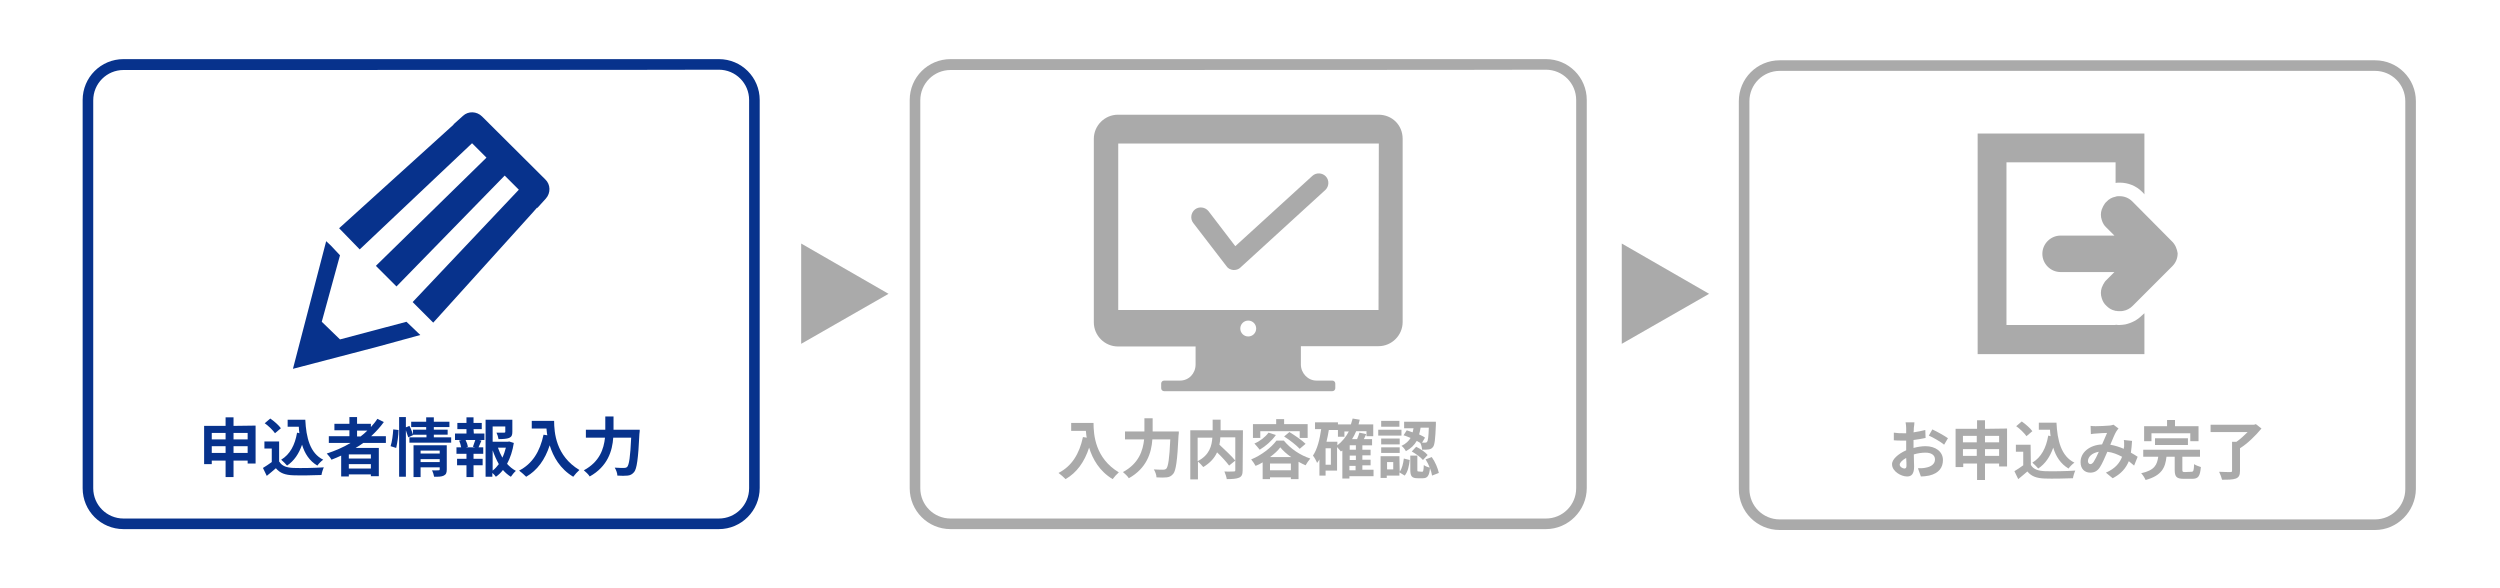
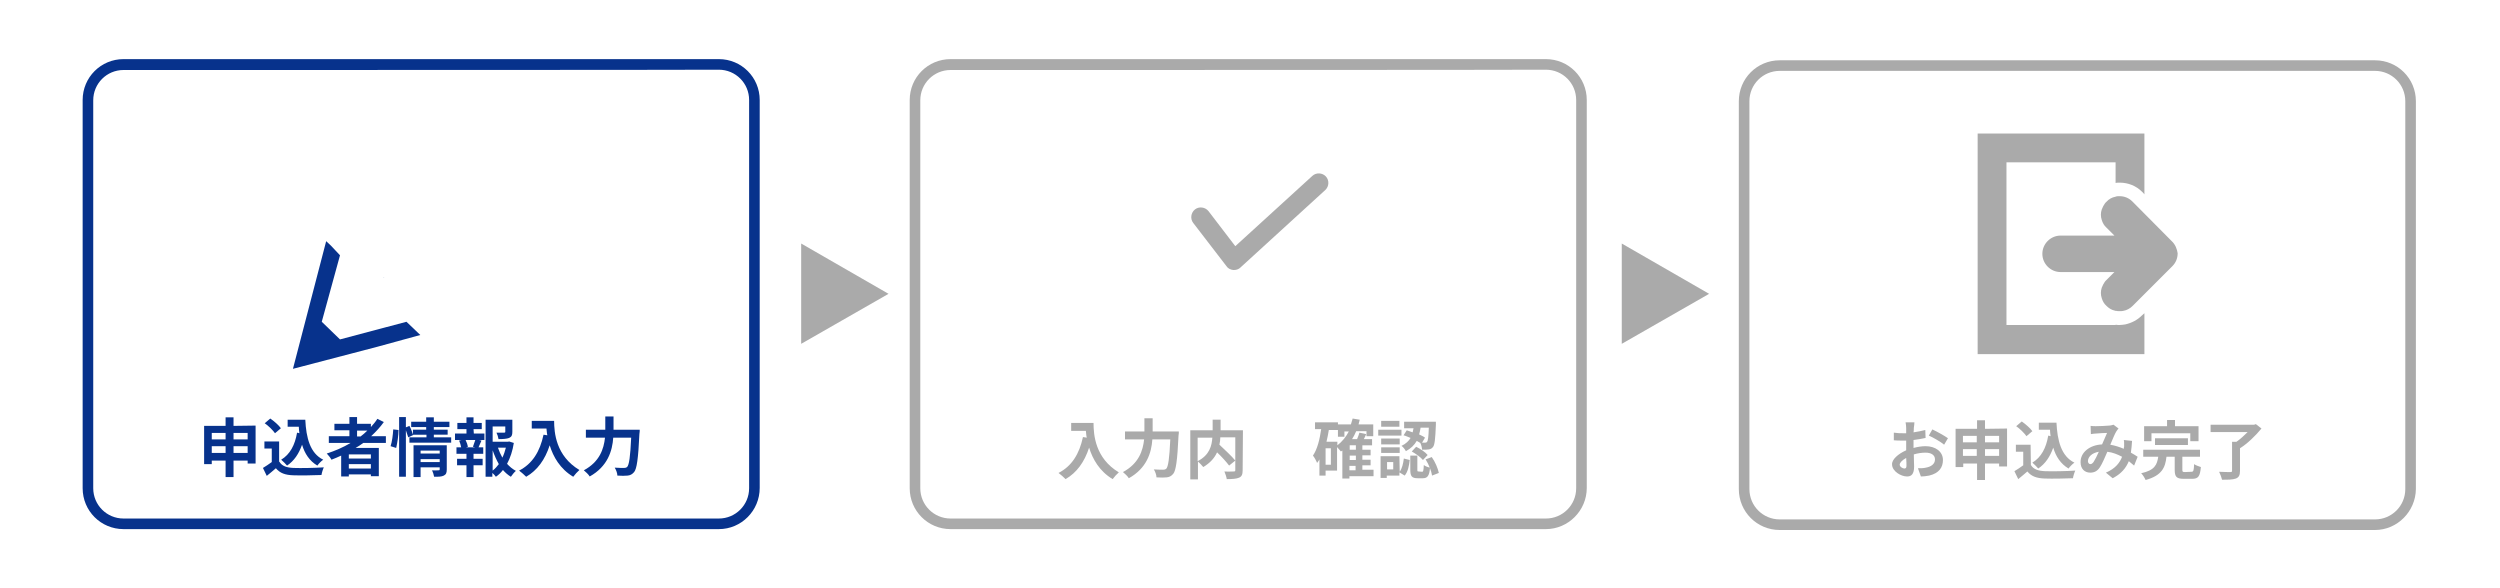
<svg xmlns="http://www.w3.org/2000/svg" version="1.1" id="レイヤー_1" x="0px" y="0px" width="850px" height="200px" viewBox="0 0 850 200" style="enable-background:new 0 0 850 200;" xml:space="preserve">
  <style type="text/css">
	.st0{fill:#07328C;}
	.st1{fill:#AAAAAA;}
	.st2{enable-background:new    ;}
</style>
  <g>
    <path class="st0" d="M244.4,179.9H42c-7.7,0-13.9-6.2-13.9-13.9V34c0-7.7,6.2-13.9,13.9-13.9h202.4c7.7,0,13.9,6.2,13.9,13.9v131.9   C258.3,173.6,252.1,179.9,244.4,179.9z M42,23.8c-5.7,0-10.3,4.6-10.3,10.3V166c0,5.7,4.6,10.3,10.3,10.3h202.4   c5.7,0,10.3-4.6,10.3-10.3V34c0-5.7-4.6-10.3-10.3-10.3C244.4,23.8,42,23.8,42,23.8z" />
    <g>
      <polygon class="st0" points="142.9,113.9 142.9,113.9 142.9,113.9 138.2,109.4 115.6,115.4 109.4,109.4 115.6,86.8 112.5,83.5     110.9,82 110.9,82 110.9,82 99.6,125.4 128.3,117.9   " />
      <polygon class="st0" points="130.6,94.3 130.5,94.3 130.5,94.5   " />
-       <path class="st0" d="M122.3,84.8l38.2-36.1l4.8,4.8l0.1,0.1l-37.1,36.3l-0.5,0.5l0,0l0,0l6.9,6.9l0.1,0.1l0,0l0,0L171.3,60    l0.3-0.3l4.8,4.8l-36.1,38.2l7,7l33.8-37.4l1.5-1.7l0.1,0.1l0,0l0,0l0,0l2.9-3.2c1.7-1.9,1.6-4.8-0.2-6.5l-21.5-21.4    c-1.8-1.8-4.7-1.9-6.5-0.2l-3,2.7l-0.2,0.1l0,0l0,0l0.1,0.1l-37,33.5l-2,1.8l0,0l0,0L122.3,84.8z" />
    </g>
  </g>
  <path class="st1" d="M525.6,179.9H323.2c-7.7,0-13.9-6.2-13.9-13.9V34c0-7.7,6.2-13.9,13.9-13.9h202.4c7.7,0,13.9,6.2,13.9,13.9  v131.9C539.5,173.6,533.2,179.9,525.6,179.9z M323.2,23.8c-5.7,0-10.3,4.6-10.3,10.3V166c0,5.7,4.6,10.3,10.3,10.3h202.4  c5.7,0,10.3-4.6,10.3-10.3V34c0-5.7-4.6-10.3-10.3-10.3C525.6,23.8,323.2,23.8,323.2,23.8z" />
  <g>
    <path class="st1" d="M371.8,143.8c0,4.1,0.6,12,8.6,16.8c-0.6,0.5-1.6,1.6-2.1,2.3c-4.5-2.7-6.8-6.8-8-10.7   c-1.6,4.9-4.2,8.5-8,10.7c-0.5-0.5-1.7-1.6-2.4-2.1c4.5-2.3,7.1-6.5,8.3-12.2l1.3,0.2c-0.2-0.8-0.2-1.6-0.3-2.3h-5v-2.7   L371.8,143.8L371.8,143.8z" />
    <path class="st1" d="M400.8,146.9c0,0,0,0.9-0.1,1.2c-0.4,8.6-0.9,11.9-1.8,13c-0.7,0.8-1.3,1.1-2.2,1.2c-0.8,0.1-2.2,0.1-3.5,0   c0-0.8-0.4-1.9-0.9-2.7c1.4,0.1,2.7,0.1,3.2,0.1s0.7-0.1,1-0.3c0.7-0.7,1.1-3.5,1.4-10h-6.1c-0.3,4.5-1.9,9.8-8,13.2   c-0.4-0.7-1.4-1.6-2-2.1c5.4-2.9,6.8-7.3,7.2-11.1h-6.5v-2.7h6.6v-4.5h2.8v4.5h8.9C400.8,146.8,400.8,146.9,400.8,146.9z" />
    <path class="st1" d="M422.5,159.9c0,1.4-0.3,2.1-1.2,2.5c-0.9,0.4-2.3,0.5-4.2,0.5c-0.1-0.7-0.5-1.9-0.8-2.6c1.3,0.1,2.7,0,3.2,0   c0.4,0,0.5-0.1,0.5-0.5v-11.1h-5.1c0,0.8-0.1,1.6-0.3,2.5c1.8,1.7,4.2,3.9,5.4,5.4l-2.1,1.7c-0.9-1.2-2.5-3-4.1-4.5   c-0.8,1.8-2.3,3.6-4.7,5c-0.4-0.5-1.2-1.4-1.8-1.9v6.1h-2.6v-16.7h7.6v-3.6h2.7v3.6h7.6L422.5,159.9L422.5,159.9z M407.2,156.8   c4.1-2.1,4.8-5.3,5-8h-5V156.8z" />
-     <path class="st1" d="M436.5,149.8c2.3,2.8,5.6,5,9,6.1c-0.6,0.7-1.2,1.6-1.6,2.3c-0.8-0.3-1.6-0.8-2.4-1.2v5.9h-2.6v-0.6h-7.1v0.6   h-2.5v-5.7c-0.8,0.5-1.6,0.9-2.4,1.2c-0.3-0.6-1-1.6-1.5-2.2c3.5-1.4,6.9-4.1,8.6-6.4L436.5,149.8L436.5,149.8z M428.5,148.9H426   v-4.7h7.9v-1.7h2.7v1.7h8v4.7h-2.7v-2.3h-13.4V148.9z M433.8,147.9c-1.4,2-3.5,3.8-5.5,5c-0.4-0.5-1.3-1.6-1.8-2.1   c1.9-0.8,3.7-2.2,4.8-3.7L433.8,147.9z M438.9,159.9v-2.3h-7.1v2.3H438.9z M439,155.4c-1.5-1-2.8-2.2-3.7-3.3   c-0.8,1.1-2,2.2-3.5,3.3H439z M438.4,146.9c1.8,1.1,4.3,2.8,5.5,4l-2,1.7c-1.1-1.2-3.4-3-5.3-4.2L438.4,146.9z" />
    <path class="st1" d="M467.1,161.9h-8.3v0.8h-2.4v-9.5c-0.2,0.1-0.3,0.2-0.5,0.3c-0.3-0.3-0.8-1-1.3-1.5v8h-3.9v1.7h-2.1v-5.5   c-0.2,0.4-0.5,0.8-0.8,1.2c-0.2-0.6-0.9-1.9-1.4-2.5c1.5-2.2,2.3-5.5,2.8-9h-2.1v-2.3h7.8v0.7h4.4c0.2-0.7,0.4-1.3,0.6-2l2.4,0.4   c-0.1,0.5-0.3,1.1-0.4,1.6h5v4h-2.3v-1.7h-3.5c-0.4,1-0.9,1.9-1.4,2.7h1.7c0.3-0.7,0.6-1.5,0.8-2.2l2.3,0.5   c-0.3,0.6-0.5,1.2-0.8,1.7h2.8v2.1h-3.3v1.5h2.8v1.9h-2.8v1.5h2.8v1.9h-2.8v1.5h3.8v2.2L467.1,161.9L467.1,161.9z M452.5,152.4   h-1.8v5.6h1.8V152.4z M454.7,151.4c1.6-1.2,2.9-2.8,3.9-4.7h-1.5v1.8h-2.2v-2.3h-3.1c-0.2,1.4-0.5,2.7-0.8,4h3.7V151.4z M461,151.4   h-2.1v1.5h2.1V151.4z M461,154.9h-2.1v1.5h2.1V154.9z M458.8,159.9h2.1v-1.5h-2.1V159.9z" />
    <path class="st1" d="M476.5,148.1h-7.9v-2h7.9V148.1z M475.9,160.4c0.8-1.1,1.2-2.8,1.4-4.5l2,0.5c-0.2,1.9-0.6,4-1.7,5.3l-1.8-1.1   v1.1h-4.3v0.8h-2.1v-7.4h6.4L475.9,160.4L475.9,160.4L475.9,160.4z M475.9,151.1h-6.3v-2h6.3V151.1z M469.6,152.1h6.3v1.9h-6.3   C469.6,154.1,469.6,152.1,469.6,152.1z M475.8,145.1h-6.2v-2h6.2V145.1z M473.7,157.1h-2.1v2.5h2.1V157.1z M478.3,146.3   c0.7,0.2,1.3,0.5,2,0.7c0.1-0.5,0.2-0.9,0.3-1.4h-3.2v-2.2h10.8c0,0,0,0.7,0,1c-0.2,4.9-0.4,6.9-1,7.6c-0.4,0.5-0.8,0.7-1.4,0.8   c-0.5,0.1-1.4,0.1-2.3,0.1c0-0.7-0.3-1.7-0.6-2.3c-0.4-0.2-0.8-0.5-1.2-0.7c-0.8,1.4-2,2.6-3.7,3.5c-0.3-0.6-0.9-1.4-1.5-1.8   c1.5-0.7,2.5-1.7,3.1-2.7c-0.8-0.3-1.6-0.7-2.4-0.9L478.3,146.3z M483.5,160.4c0.4,0,0.5-0.3,0.6-2.3c0.4,0.4,1.5,0.8,2.1,0.9   c-0.2,2.8-0.9,3.6-2.4,3.6H482c-2,0-2.5-0.7-2.5-2.9v-4.8h2.4v4.7c0,0.6,0,0.7,0.4,0.7L483.5,160.4L483.5,160.4z M481.5,151.9   c1.4,0.7,3.1,1.8,3.9,2.8l-1.6,1.7c-0.7-0.9-2.4-2.1-3.8-2.9L481.5,151.9z M483,145.4c-0.1,0.8-0.3,1.6-0.5,2.3   c0.8,0.4,1.5,0.7,2,1.1l-1,1.7c0.5,0,0.8,0,1,0c0.3,0,0.5,0,0.7-0.3c0.3-0.3,0.5-1.6,0.6-4.8L483,145.4L483,145.4z M486.8,155.4   c1.2,1.7,2.1,3.9,2.4,5.4l-2.3,0.9c-0.2-1.5-1.1-3.8-2.2-5.5L486.8,155.4z" />
  </g>
-   <path class="st1" d="M468.7,39h-88.6c-4.5,0-8.2,3.7-8.2,8.2v62.4c0,4.5,3.7,8.2,8.2,8.2h26.4v6.1c0,3.1-2.3,5.5-5.3,5.5h-5.4  c-0.6,0-1,0.5-1,1v1.6c0,0.6,0.5,1,1,1H453c0.6,0,1-0.5,1-1v-1.6c0-0.6-0.5-1-1-1h-5.4c-2.9,0-5.3-2.5-5.3-5.5v-6.2h26.4  c4.5,0,8.2-3.7,8.2-8.2V47.2C476.9,42.5,473.3,39,468.7,39z M424.4,114.4c-1.5,0-2.7-1.2-2.7-2.7s1.2-2.7,2.7-2.7s2.7,1.2,2.7,2.7  S425.9,114.4,424.4,114.4z M468.7,105.4h-26.3h-35.9h-26.3l0,0V48.8h88.6L468.7,105.4L468.7,105.4z" />
  <path class="st1" d="M419.6,91.8c-0.1,0-0.2,0-0.3,0c-0.9-0.1-1.8-0.5-2.3-1.3l-11.3-14.7c-1.1-1.4-0.8-3.5,0.6-4.6  c1.4-1.1,3.5-0.8,4.6,0.6l9.1,11.9l26.2-23.9c1.3-1.2,3.4-1.1,4.6,0.2c1.2,1.3,1.1,3.4-0.2,4.6L421.7,91  C421.2,91.5,420.4,91.8,419.6,91.8z" />
  <polygon class="st1" points="272.4,82.8 302.1,99.9 272.4,116.9 " />
  <polygon class="st1" points="551.4,82.8 581.1,99.9 551.4,116.9 " />
  <g>
    <g class="st2">
      <path class="st0" d="M86.9,144.7v12.9h-2.7v-1h-4.8v5.6h-2.7v-5.6H72v1.2h-2.6v-13h7.3v-2.9h2.7v2.9L86.9,144.7L86.9,144.7z     M72,147.2v2.2h4.7v-2.2H72z M76.7,154v-2.3H72v2.3H76.7z M79.4,147.2v2.2h4.8v-2.2H79.4z M84.2,154v-2.3h-4.8v2.3H84.2z" />
      <path class="st0" d="M95,157c0.9,1.5,2.5,2,4.8,2.1c2.5,0.1,7.4,0,10.3-0.2c-0.3,0.6-0.7,1.9-0.8,2.6c-2.6,0.1-7,0.2-9.6,0.1    c-2.7-0.1-4.5-0.7-5.9-2.4c-1,0.8-1.9,1.7-3.1,2.6l-1.3-2.7c0.9-0.5,2-1.3,3-2v-4.6h-2.5v-2.4h5v6.9H95z M93.5,147.3    c-0.7-1-2.2-2.5-3.5-3.4l1.9-1.6c1.3,0.9,2.9,2.3,3.6,3.3L93.5,147.3z M101.8,147.3c-0.1-0.7-0.2-1.5-0.2-2.2h-3.8v-2.4h6    c0.3,6.1,1.6,11.4,6.1,13.6c-0.6,0.4-1.5,1.3-2,2c-2.7-1.6-4.3-4.1-5.2-7.1c-1.1,3.1-2.7,5.5-5.1,7.1c-0.4-0.5-1.4-1.5-2-2    c3-1.8,4.7-5,5.4-9.2L101.8,147.3z" />
      <path class="st0" d="M123.5,150.6c-0.8,0.6-1.7,1.2-2.6,1.7h7.9v9.6h-2.7v-0.6h-7.5v0.7H116v-7.1c-1.1,0.5-2.2,1-3.3,1.4    c-0.3-0.6-1.1-1.6-1.6-2.1c2.8-0.9,5.6-2.1,8.1-3.6h-7.4v-2.3h7v-2h-5.1v-2.2h5.1v-2.3h2.6v2.3h4.7v1.1c0.8-0.9,1.6-1.8,2.2-2.8    l2.2,1.1c-1.2,1.7-2.7,3.3-4.3,4.8h5v2.3H123.5z M126.1,154.5h-7.5v1.4h7.5V154.5z M126.1,159.3v-1.5h-7.5v1.5H126.1z     M121.4,148.4h1.2c0.8-0.6,1.6-1.3,2.3-2h-3.5V148.4z" />
      <path class="st0" d="M132.8,151.7c0.5-1.5,0.8-3.9,0.9-5.7l1.8,0.2c0,1.8-0.4,4.4-0.8,6.1L132.8,151.7z M153.4,148.7v1.8h-14.2    v-1.8h5.8v-0.9h-4.5v0.1l-1.7,0.8c-0.2-0.6-0.5-1.5-0.8-2.4v15.8h-2.3v-20.3h2.3v3.5l1.2-0.5c0.5,0.9,1,2.2,1.2,3v-1.7h4.5v-0.9    h-5.1v-1.8h5.1v-1.5h2.6v1.5h5.3v1.8h-5.3v0.9h4.7v1.7h-4.7v0.9H153.4z M151.9,159.6c0,1.1-0.2,1.7-1,2.1s-1.8,0.4-3.3,0.4    c-0.1-0.6-0.4-1.6-0.7-2.2c0.9,0.1,1.9,0,2.2,0s0.4-0.1,0.4-0.3v-0.7H143v3.3h-2.4v-10.8h11.3V159.6z M143,153.2v1h6.5v-1H143z     M149.5,157.1v-1H143v1H149.5z" />
      <path class="st0" d="M161.1,147.4h3.6v2.2h-1.8l0.8,0.2c-0.4,0.8-0.7,1.7-1,2.3h1.6v2.2H161v1.7h3.1v2.2H161v4h-2.4v-4h-3.2V156    h3.2v-1.7h-3.4v-2.2h1.6c-0.1-0.7-0.4-1.6-0.7-2.3l0.8-0.2h-2.2v-2.2h3.9v-1.5h-3.1v-2.1h3.1v-1.9h2.4v1.9h2.8v2.1H161    L161.1,147.4L161.1,147.4z M160.8,151.9c0.2-0.7,0.6-1.6,0.8-2.3h-3.3c0.4,0.8,0.7,1.7,0.8,2.3l-0.7,0.2h3.2L160.8,151.9z     M174.7,150.6c-0.4,2.6-1.2,5.1-2.3,7.1c0.9,1,1.9,1.8,3,2.4c-0.6,0.5-1.3,1.4-1.7,2c-1-0.6-1.9-1.4-2.7-2.3    c-0.7,0.9-1.5,1.7-2.4,2.3c-0.3-0.4-0.7-0.9-1.2-1.3v1.3h-2.3v-19.4h9.1v4.1c0,1.1-0.2,1.7-1.1,2.1c-0.8,0.3-2,0.4-3.6,0.4    c-0.1-0.7-0.4-1.6-0.7-2.2c1.1,0,2.3,0,2.6,0s0.4-0.1,0.4-0.3V145h-4.3v5.2h5.2l0.4-0.1L174.7,150.6z M167.5,160    c0.8-0.6,1.5-1.4,2.1-2.2c-0.8-1.4-1.5-3-2.1-4.7V160z M169.3,152.2c0.4,1.2,0.9,2.3,1.5,3.4c0.5-1,0.9-2.2,1.2-3.4H169.3z" />
      <path class="st0" d="M188.4,143c0,4.1,0.6,12,8.6,16.8c-0.6,0.5-1.6,1.6-2.1,2.3c-4.5-2.7-6.8-6.8-8-10.7c-1.6,4.9-4.2,8.5-8,10.7    c-0.5-0.5-1.7-1.6-2.4-2.1c4.5-2.3,7.1-6.5,8.3-12.2l1.3,0.2c-0.2-0.8-0.2-1.6-0.3-2.3h-5v-2.6h7.6V143z" />
      <path class="st0" d="M217.5,146.3c0,0,0,0.9-0.1,1.2c-0.4,8.6-0.9,11.9-1.8,13c-0.7,0.8-1.3,1.1-2.2,1.2c-0.8,0.1-2.2,0.1-3.5,0    c0-0.8-0.4-1.9-0.9-2.7c1.4,0.1,2.7,0.1,3.2,0.1s0.7-0.1,1-0.3c0.7-0.7,1.1-3.5,1.4-10h-6.1c-0.3,4.5-1.9,9.8-8,13.2    c-0.4-0.7-1.4-1.6-2-2.1c5.4-2.9,6.8-7.3,7.2-11.1h-6.5v-2.7h6.6v-4.5h2.8v4.5h8.9V146.3z" />
    </g>
  </g>
  <g>
    <path class="st1" d="M807.5,180.2H605.1c-7.7,0-13.9-6.2-13.9-13.9V34.4c0-7.7,6.2-13.9,13.9-13.9h202.4c7.7,0,13.9,6.2,13.9,13.9   v131.9C821.3,173.9,815.1,180.2,807.5,180.2z M605.1,24.1c-5.7,0-10.3,4.6-10.3,10.3v131.9c0,5.7,4.6,10.3,10.3,10.3h202.4   c5.7,0,10.3-4.6,10.3-10.3V34.4c0-5.7-4.6-10.3-10.3-10.3C807.5,24.1,605.1,24.1,605.1,24.1z" />
    <g>
      <path class="st1" d="M648.1,153.1c0-0.5,0-1,0-1.5v-1.8c-0.4,0-0.8,0-1.2,0c-1,0-2.1,0-3-0.1v-2.6c1.3,0.2,2.2,0.2,3,0.2    c0.4,0,0.8,0,1.2,0c0-0.8,0-1.4,0-1.8c0-0.5-0.1-1.5-0.2-1.9h3c0,0.4-0.1,1.3-0.2,1.9c0,0.5,0,1-0.1,1.5c1.4-0.2,2.8-0.5,4-0.8    l0.1,2.7c-1.2,0.3-2.7,0.5-4.1,0.7c0,0.7,0,1.3,0,1.9v0.8c1.5-0.4,2.9-0.6,4.1-0.6c3.3,0,5.9,1.8,5.9,4.7c0,2.5-1.3,4.5-4.7,5.3    c-1,0.2-2,0.3-2.8,0.3l-1-2.8c1,0,1.9,0,2.7-0.2c1.7-0.3,3.1-1.2,3.1-2.8c0-1.5-1.3-2.3-3.2-2.3c-1.3,0-2.7,0.2-4,0.6    c0,1.7,0.1,3.4,0.1,4.1c0,2.7-1,3.4-2.4,3.4c-2.1,0-5.1-1.8-5.1-4.1C643.2,156.2,645.4,154.3,648.1,153.1z M647.5,159.3    c0.4,0,0.7-0.2,0.7-0.9c0-0.5,0-1.5-0.1-2.7c-1.3,0.7-2.2,1.6-2.2,2.3C645.9,158.7,646.9,159.3,647.5,159.3z M657,146    c1.7,0.8,4.2,2.2,5.3,3l-1.3,2.2c-1-0.9-3.8-2.5-5.2-3.1L657,146z" />
      <path class="st1" d="M682.4,145.7v12.9h-2.7v-1h-4.8v5.6h-2.7v-5.6h-4.7v1.2h-2.6v-13h7.3v-2.9h2.7v2.9L682.4,145.7L682.4,145.7z     M667.4,148.2v2.2h4.7v-2.2H667.4z M672.1,155v-2.3h-4.7v2.3H672.1z M674.9,148.2v2.2h4.8v-2.2H674.9z M679.7,155v-2.3h-4.8v2.3    H679.7z" />
      <path class="st1" d="M690.5,158.1c0.9,1.5,2.5,2,4.8,2.1c2.5,0.1,7.4,0,10.3-0.2c-0.3,0.6-0.7,1.9-0.8,2.6c-2.6,0.1-7,0.2-9.6,0.1    c-2.7-0.1-4.5-0.7-5.9-2.4c-1,0.8-1.9,1.7-3.1,2.6l-1.3-2.7c0.9-0.5,2-1.3,3-2v-4.6h-2.5v-2.4h5L690.5,158.1L690.5,158.1z     M689,148.3c-0.7-1-2.2-2.5-3.5-3.4l1.9-1.6c1.3,0.9,2.9,2.3,3.6,3.3L689,148.3z M697.2,148.3c-0.1-0.7-0.2-1.5-0.2-2.2h-3.8v-2.4    h6c0.3,6.1,1.6,11.4,6.1,13.6c-0.6,0.4-1.5,1.3-2,2c-2.7-1.6-4.3-4.1-5.2-7.1c-1.1,3.1-2.7,5.5-5.1,7.1c-0.4-0.5-1.4-1.5-2-2    c3-1.8,4.7-5,5.4-9.2L697.2,148.3z" />
      <path class="st1" d="M714.7,151.1c0.6-1.4,1.2-2.8,1.7-3.9c-0.8,0-2.7,0.1-3.7,0.2c-0.5,0-1.2,0.1-1.8,0.2l-0.1-2.8    c0.6,0.1,1.3,0.1,1.8,0.1c1.2,0,3.5-0.1,4.5-0.2c0.5,0,1.1-0.2,1.5-0.3l1.7,1.3c-0.3,0.3-0.5,0.6-0.7,0.9    c-0.6,0.9-1.3,2.8-2.1,4.6c1.7,0.3,3.2,0.8,4.6,1.4c0-0.3,0-0.5,0.1-0.7c0-0.4,0-0.8,0-1.2s0-0.8-0.1-1.1l2.8,0.3    c-0.1,1.4-0.2,2.8-0.4,4c0.9,0.5,1.7,1,2.3,1.4l-1.2,3c-0.6-0.5-1.2-1-1.8-1.5c-1,2.4-2.6,4.3-5.5,5.8l-2.3-1.9    c3.3-1.4,4.8-3.5,5.5-5.4c-1.5-0.8-3.2-1.5-5-1.7c-0.8,1.8-1.7,4-2.5,5.2c-0.8,1.3-1.9,1.9-3.3,1.9c-1.9,0-3.3-1.3-3.3-3.5    C707.3,153.9,710.4,151.3,714.7,151.1z M710.7,157.8c0.4,0,0.7-0.2,1.1-0.7c0.5-0.8,1.2-2.1,1.8-3.5c-2.4,0.4-3.7,1.8-3.7,3.2    C709.9,157.4,710.3,157.8,710.7,157.8z" />
      <path class="st1" d="M745.1,160.4c0.7,0,0.8-0.4,0.9-2.6c0.5,0.4,1.7,0.8,2.3,1c-0.3,3.2-0.9,4-3,4h-2.8c-2.5,0-3.1-0.7-3.1-3.1    v-4.4h-2.8c-0.4,3.7-1.6,6.4-7.1,7.9c-0.3-0.7-0.9-1.7-1.5-2.3c4.6-1,5.4-2.9,5.8-5.6h-5.1v-2.4H748v2.4h-6v4.4    c0,0.7,0.1,0.8,0.9,0.8L745.1,160.4L745.1,160.4z M731.7,150H729v-5.1h7.8v-2.1h2.7v2.1h8v5.1h-2.8v-2.7h-13.2v2.7H731.7z     M732.7,151.3V149h11.2v2.3H732.7z" />
      <path class="st1" d="M768.9,145.7c-1.9,2.3-4.7,5.1-7.3,6.7v7.7c0,1.5-0.4,2.2-1.4,2.6c-1.1,0.4-2.6,0.4-4.7,0.4    c-0.2-0.8-0.6-1.9-1-2.7c1.5,0.1,3.3,0.1,3.8,0.1s0.6-0.1,0.6-0.5v-9.8h1.5c1.3-0.9,2.7-2.2,3.8-3.3h-12.6v-2.5h14.8l0.6-0.2    L768.9,145.7z" />
    </g>
    <g>
      <path class="st1" d="M729.1,106.5L729.1,106.5l-0.9,0.8c-1.5,1.5-3.4,2.5-5.6,3c-0.7,0.1-1.4,0.2-2,0.2c-0.4,0-0.9,0-1.3-0.1l0,0    l0,0l0,0v0.1h-37.1V55.2h37.1v6.2v0.8l0,0l0,0c0.4-0.1,0.9-0.1,1.4-0.1c2.9,0,5.6,1.1,7.6,3.1l0.5,0.5l0.3,0.4l0,0l0,0V45.4h-56.7    v74.8v0.2l0,0l0,0h56.7v-8.1V106.5L729.1,106.5z" />
      <path class="st1" d="M738.4,82L725,68.5c-1.2-1.2-2.7-1.8-4.4-1.8c-0.5,0-0.9,0-1.4,0.2c-1.1,0.2-2.2,0.8-3,1.7    c-0.5,0.4-0.8,1-1.1,1.5c-0.2,0.4-0.3,0.7-0.5,1.1c-0.2,0.6-0.3,1.2-0.3,1.8c0,0.6,0.1,1.2,0.3,1.8c0.3,1,0.8,1.9,1.6,2.6l1.6,1.6    l1.1,1.1h-18.3c-3.4,0-6.2,2.8-6.2,6.2s2.8,6.2,6.2,6.2h10.7h7.6l-2.7,2.7c-0.5,0.4-0.8,1-1.1,1.5c-0.2,0.4-0.3,0.7-0.5,1.1    c-0.2,0.6-0.3,1.2-0.3,1.8c0,0.6,0.1,1.2,0.3,1.8c0.3,1,0.8,1.9,1.6,2.6c0.6,0.6,1.3,1.1,2.1,1.4c0.3,0.1,0.7,0.2,1,0.3    c0.1,0,0.1,0,0.2,0c0.4,0.1,0.8,0.1,1.2,0.1s0.8,0,1.2-0.1c1.2-0.2,2.3-0.8,3.2-1.7l4.1-4.1l9.4-9.4c1.2-1.2,1.8-2.7,1.8-4.4    C740.2,84.7,739.6,83.1,738.4,82z" />
    </g>
  </g>
</svg>